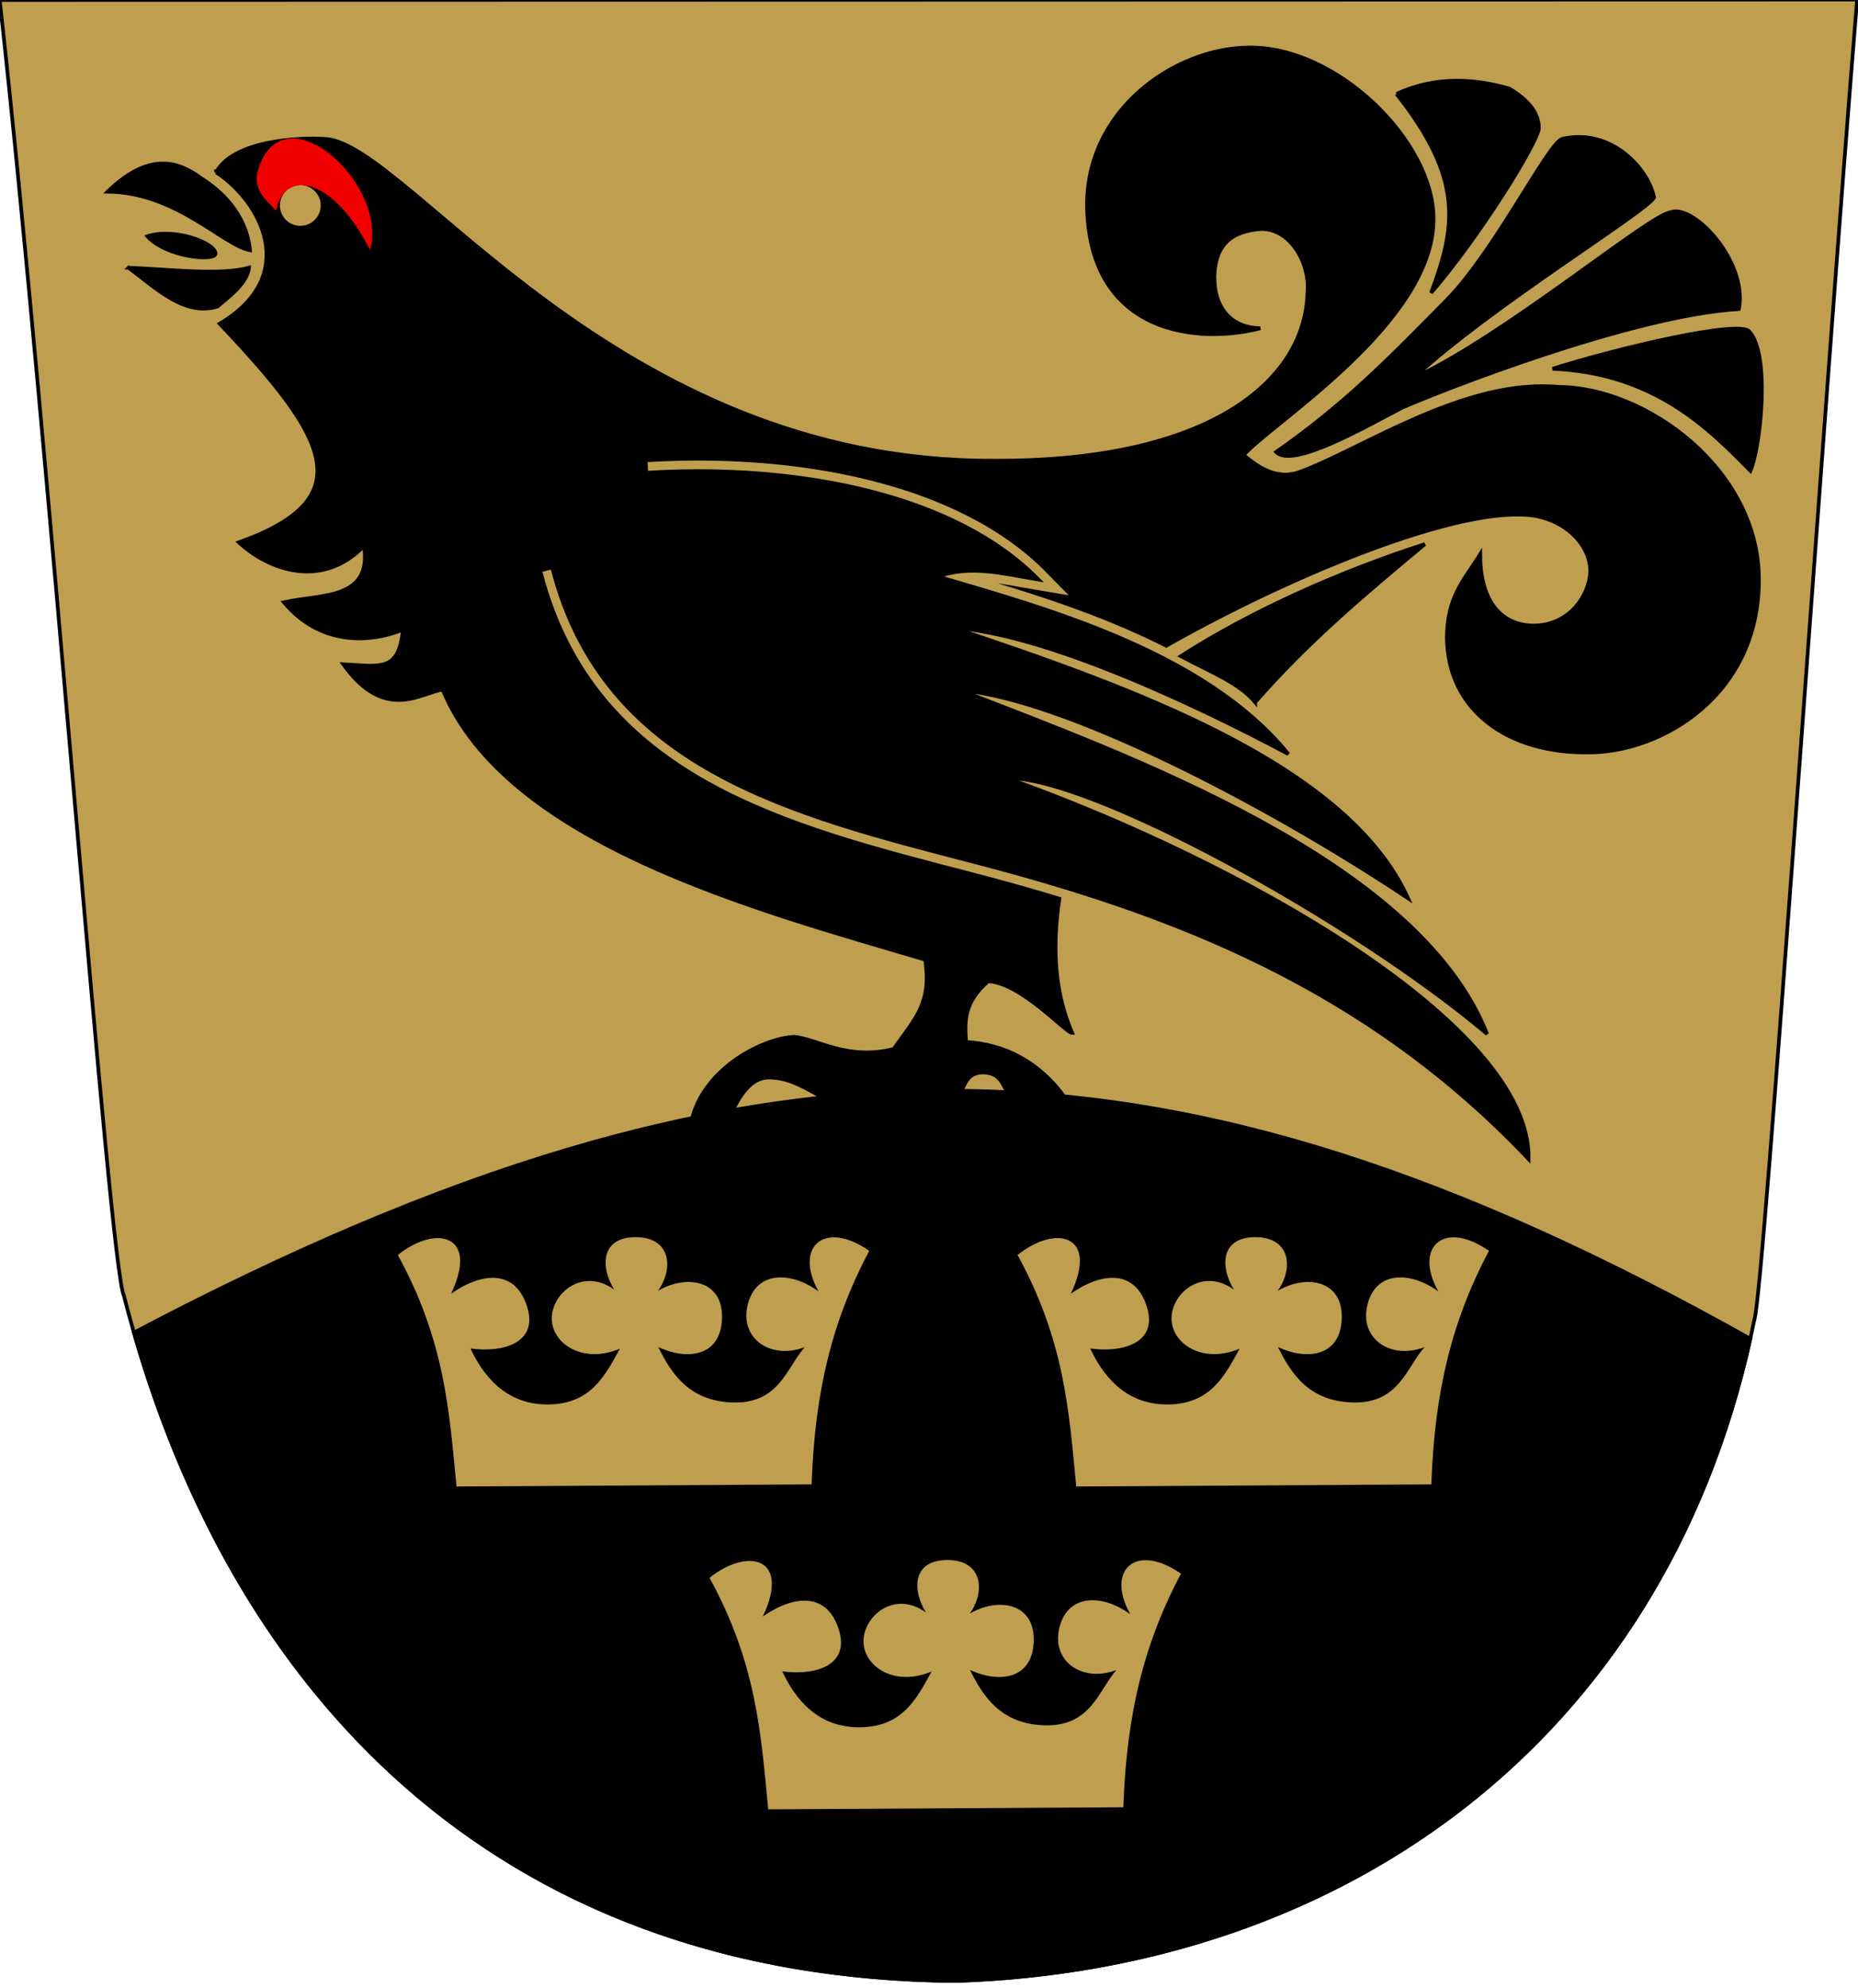
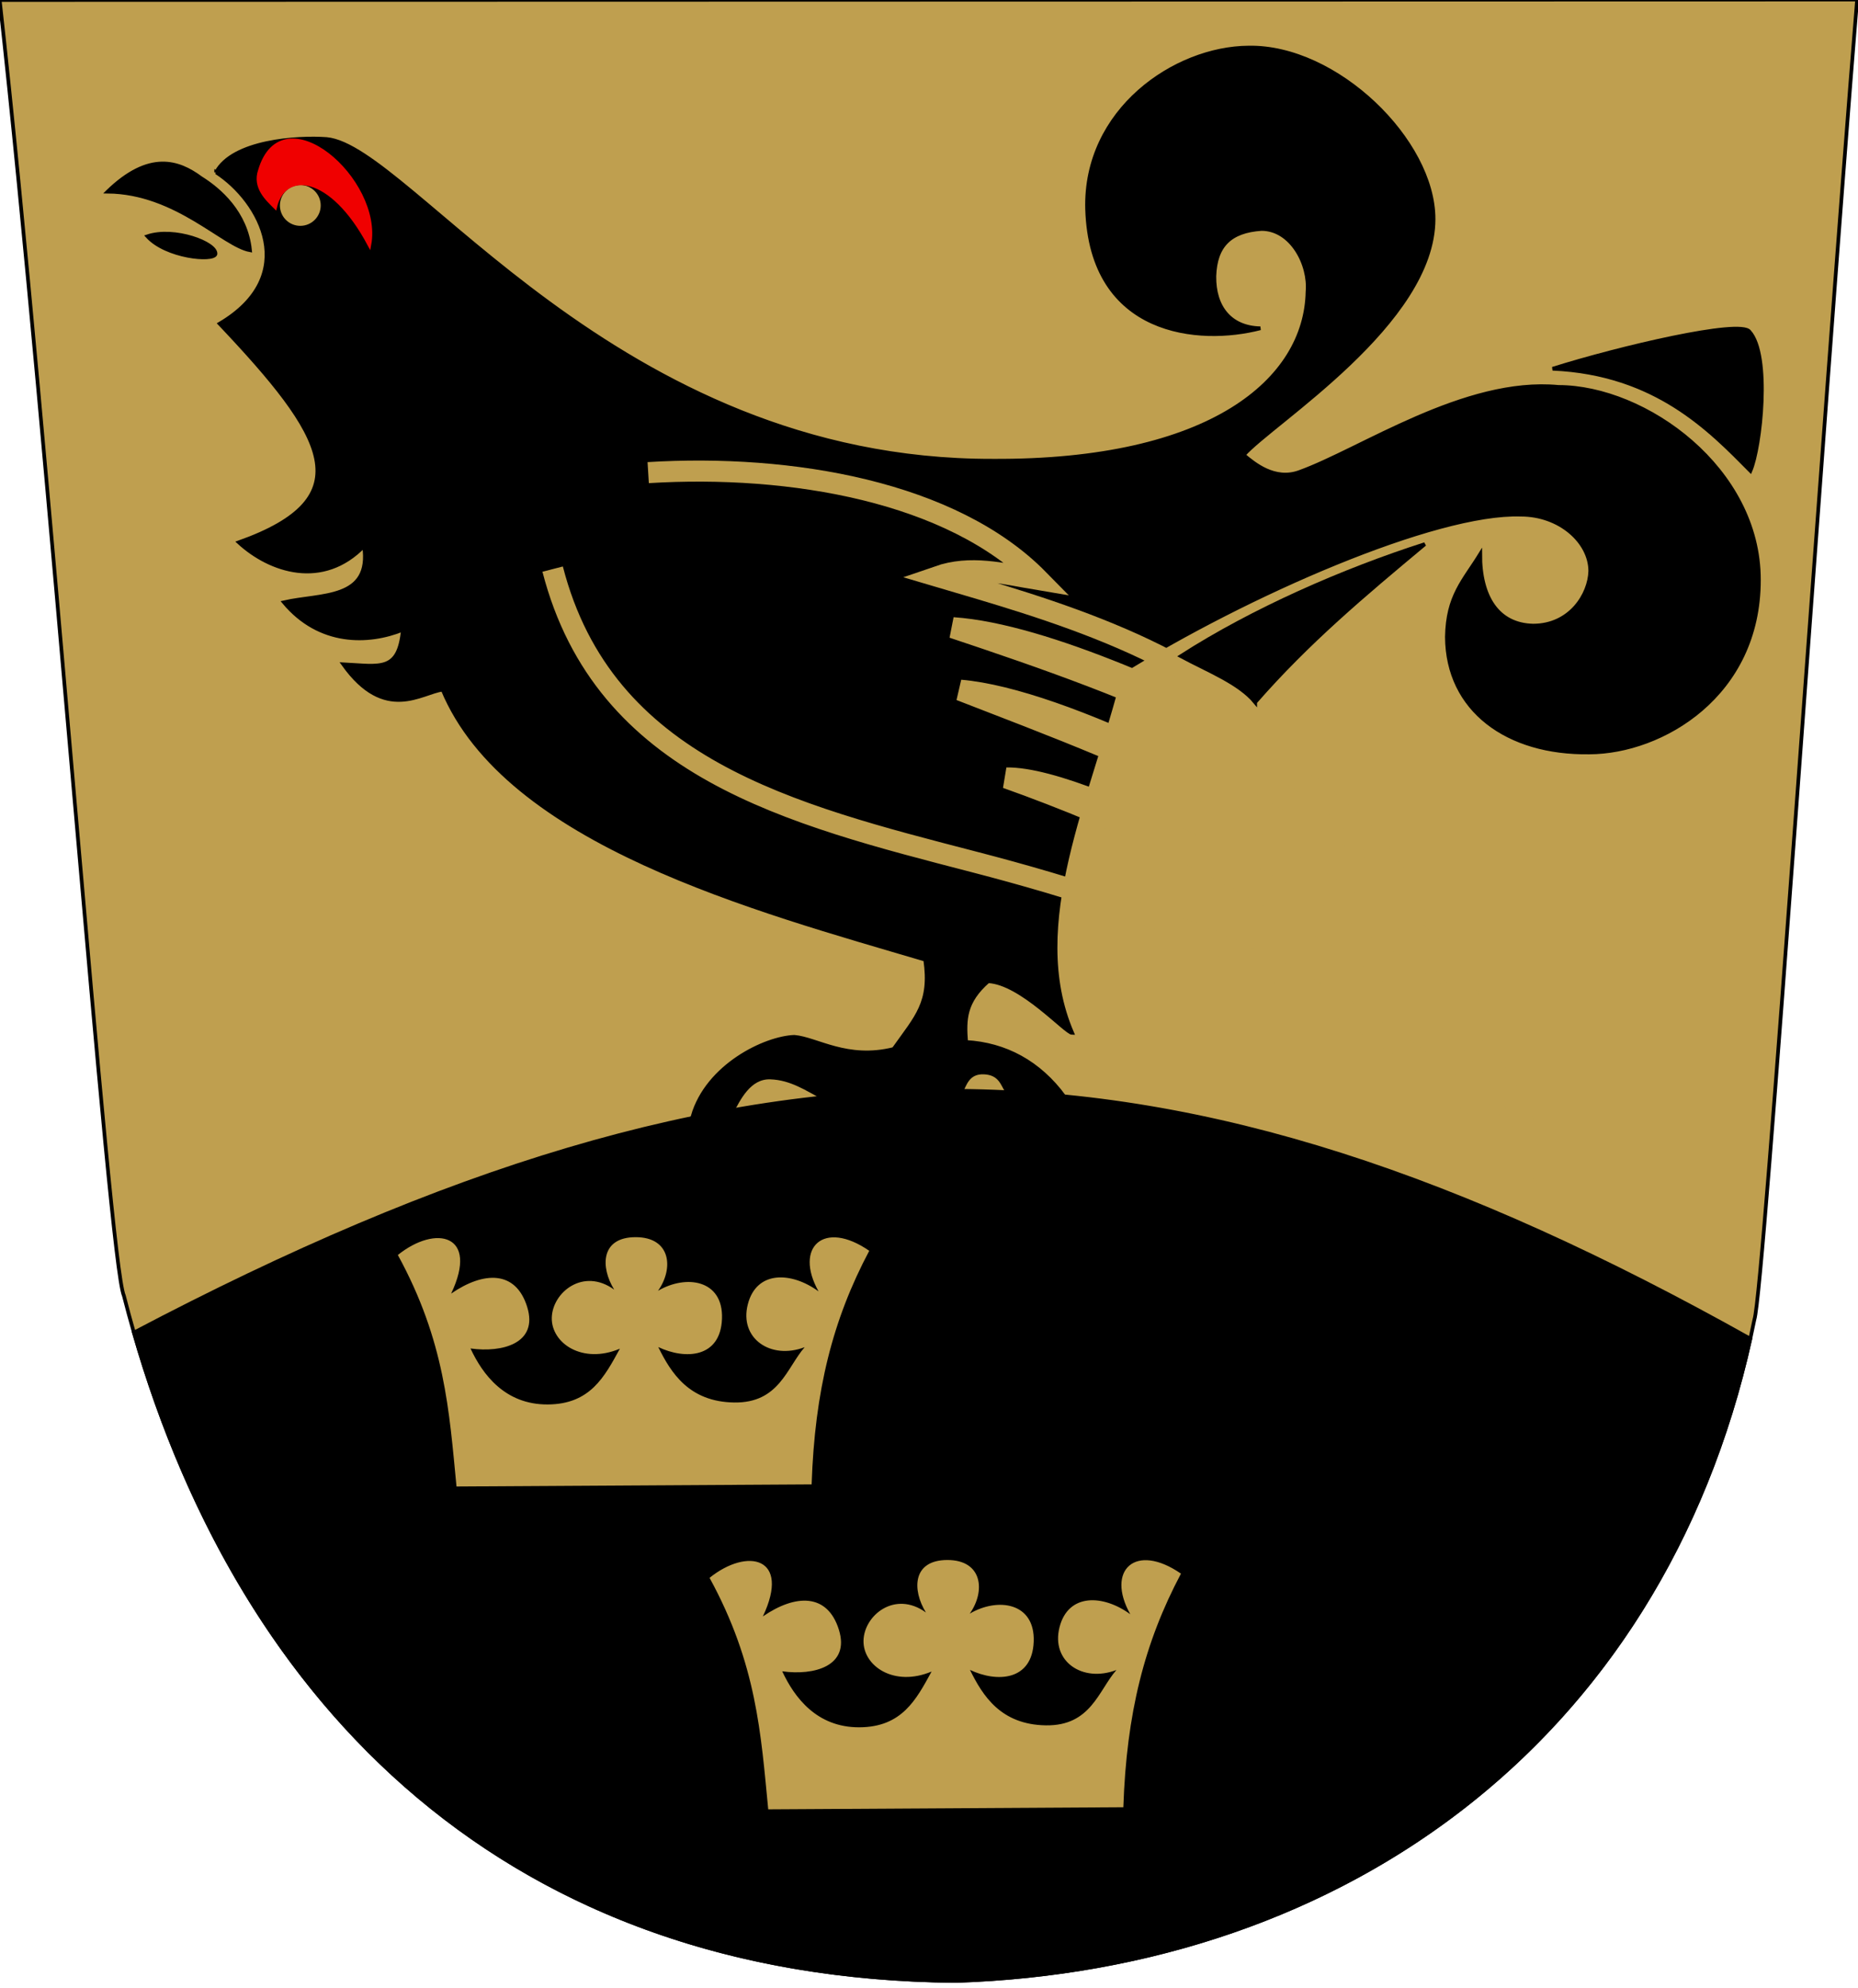
<svg xmlns="http://www.w3.org/2000/svg" xml:space="preserve" width="500px" height="535px" shape-rendering="geometricPrecision" text-rendering="geometricPrecision" image-rendering="optimizeQuality" fill-rule="evenodd" clip-rule="evenodd" viewBox="0 0 500 535" version="1.0">
  <g id="Layer_x0020_1">
    <path id="path1937" fill="#BF9F4F" stroke="black" stroke-width="0.992" d="M-0.088 -0.005l499.847 -0.117c-9.504,116.654 -25.073,347.453 -27.63,355.193 -22.559,111.925 -109.563,174.602 -215.007,178.035 -123.41,-1.06 -196.488,-77.702 -223.78,-184.396 -3.97,-8.599 -20.143,-229.315 -33.43,-348.715z" />
    <path id="path1937_0" fill="black" stroke="black" stroke-width="0.992" d="M471.024 360.281c-24.178,108.659 -110.106,169.446 -213.902,172.825 -119.554,-1.027 -191.871,-72.986 -221.087,-174.483 167.939,-88.402 279.09,-85.672 434.989,1.658z" />
    <path fill="#BF9F4F" d="M190.949 424.618c10.198,-8.209 21.927,-5.613 14.344,10.386 8.79,-6.043 17.38,-6.292 20.454,3.569 3.073,9.861 -6.737,12.397 -15.247,11.2 3.256,6.996 9.274,15.119 20.756,15.07 11.482,-0.049 15.309,-7.469 19.442,-15.008 -10.146,4.266 -18.481,-1.524 -18.323,-8.335 0.159,-6.811 8.472,-13.585 16.793,-7.557 -3.712,-6.022 -3.715,-14.112 5.77,-14.12 9.485,-0.009 10.309,8.402 6.024,14.434 7.523,-4.444 17.602,-3.033 17.215,7.519 -0.386,10.552 -9.837,11.09 -17.15,7.619 3.421,6.946 8.278,14.73 20.407,14.922 12.129,0.191 14.166,-9.363 18.996,-14.889 -9.14,3.482 -17.658,-2.344 -15.304,-11.532 2.355,-9.188 11.751,-8.803 19.035,-3.483 -6.621,-11.832 1.377,-19.412 13.644,-10.922 -9.837,18.541 -14.656,37.591 -15.506,62.866l-95.566 0.564c-1.975,-20.392 -3.105,-39.093 -15.787,-62.303z" />
    <path fill="#BF9F4F" d="M107.063 337.736c10.198,-8.209 21.927,-5.613 14.344,10.386 8.79,-6.043 17.38,-6.292 20.454,3.569 3.073,9.861 -6.737,12.397 -15.247,11.2 3.256,6.996 9.274,15.119 20.756,15.07 11.482,-0.049 15.309,-7.469 19.442,-15.008 -10.146,4.266 -18.481,-1.524 -18.323,-8.335 0.159,-6.811 8.472,-13.585 16.793,-7.557 -3.712,-6.022 -3.715,-14.112 5.77,-14.12 9.485,-0.009 10.309,8.402 6.024,14.434 7.523,-4.444 17.602,-3.033 17.215,7.519 -0.386,10.552 -9.837,11.09 -17.15,7.619 3.421,6.946 8.278,14.73 20.407,14.922 12.129,0.191 14.166,-9.363 18.996,-14.889 -9.14,3.482 -17.658,-2.344 -15.304,-11.532 2.355,-9.188 11.751,-8.803 19.035,-3.483 -6.621,-11.832 1.377,-19.412 13.644,-10.922 -9.837,18.541 -14.656,37.591 -15.506,62.866l-95.566 0.564c-1.975,-20.392 -3.105,-39.093 -15.787,-62.303z" />
-     <path fill="#BF9F4F" d="M273.837 337.736c10.198,-8.209 21.927,-5.613 14.344,10.386 8.79,-6.043 17.38,-6.292 20.454,3.569 3.073,9.861 -6.737,12.397 -15.247,11.2 3.256,6.996 9.274,15.119 20.756,15.07 11.482,-0.049 15.309,-7.469 19.442,-15.008 -10.146,4.266 -18.481,-1.524 -18.323,-8.335 0.159,-6.811 8.472,-13.585 16.793,-7.557 -3.712,-6.022 -3.715,-14.112 5.77,-14.12 9.485,-0.009 10.309,8.402 6.024,14.434 7.523,-4.444 17.602,-3.033 17.215,7.519 -0.386,10.552 -9.837,11.09 -17.15,7.619 3.421,6.946 8.278,14.73 20.407,14.922 12.129,0.191 14.166,-9.363 18.996,-14.889 -9.14,3.482 -17.658,-2.344 -15.304,-11.532 2.355,-9.188 11.751,-8.803 19.035,-3.483 -6.621,-11.832 1.377,-19.412 13.644,-10.922 -9.837,18.541 -14.656,37.591 -15.506,62.866l-95.566 0.564c-1.975,-20.392 -3.105,-39.093 -15.787,-62.303z" />
    <path fill="black" stroke="black" stroke-width="0.992" d="M58.169 46.38c4.46,-8.437 21.882,-9.548 29.724,-8.968 22.525,2.089 77.452,86.736 179.153,86.572 59.077,0.341 84.342,-21.86 84.812,-45.469 0.659,-7.322 -4.316,-16.898 -12.391,-16.894 -8.45,0.572 -12.391,4.525 -12.67,12.705 -0.103,8.335 4.302,13.853 12.37,14.018 -16.293,4.243 -45.548,2.007 -46.626,-32.069 -0.727,-26.607 23.623,-43.353 43.465,-43.474 23.557,-0.447 49.791,25.069 49.777,46.158 -0.018,27.958 -43.452,54.791 -51.104,63.496 2.79,2.339 8.306,6.987 14.95,4.593 16.645,-5.998 44.521,-25.321 69.762,-22.925 23.335,0.033 53.995,22.043 53.944,51.943 0.016,31.069 -26.172,46.358 -45.598,46.433 -22.09,0.349 -38.262,-11.418 -38.373,-31.075 0.173,-11.094 4.572,-15.143 8.971,-22.292 -0.041,11.482 4.707,19.019 14.246,19.231 10.008,-0.013 15.195,-8.397 15.366,-14.694 -0.032,-7.872 -8.236,-15.181 -18.693,-15.164 -22.931,-0.776 -73.823,21.418 -107.739,42.612 -8.322,33.288 -25.632,67.575 -12.982,96.869 -1.736,0 -13.737,-13.51 -22.62,-13.916 -6.295,5.541 -6.391,10.238 -5.924,16.343 10.517,0.606 19.625,5.439 26.479,14.78l-15.609 -1.719c-1.082,-1.618 -1.719,-4.671 -6.063,-4.853 -4.344,-0.182 -5.167,3.263 -6.2,5.317l-37.133 1.404c-4.251,-2.166 -8.466,-5.184 -14.161,-5.371 -5.695,-0.187 -8.544,5.801 -10.548,9.643l-10.332 0.709c3.947,-13.536 19.446,-21.006 27.338,-21.299 6.089,0.531 14.151,6.415 26.722,3.283 6.214,-8.764 10.175,-12.457 8.5,-24.039 -45.819,-13.547 -112.647,-31.287 -129.852,-72.663 -5.594,0.628 -15.456,9.005 -26.747,-6.833 10.043,0.514 14.923,2.142 16.048,-9.314 -9.259,3.736 -22.419,4.133 -32.025,-7.368 9.892,-2.269 23.737,-0.477 21.563,-15.16 -11.085,11.466 -25.245,6.797 -33.699,-0.971 33.641,-11.979 23.491,-28.57 -5.154,-58.842 21.933,-12.959 11.006,-32.986 -0.947,-40.737z" />
    <path fill="none" stroke="#BF9F4F" stroke-width="5.669" d="M174.435 127.191c38.481,-2.355 81.81,5.125 105.049,28.788 -10.078,-1.689 -18.184,-3.942 -27.136,-0.842 28.726,8.508 71.823,20.115 94.351,47.783 -25.3,-13.492 -65.534,-32.336 -90.27,-33.993 48.254,16.101 106.088,36.711 122.502,72.818 -39.886,-26.555 -93.295,-53.675 -120.501,-55.998 44.713,17.404 123.238,45.515 141.747,92.504 -35.685,-30.195 -106.487,-69.196 -129.313,-68.889 62.042,22.046 141.218,66.216 140.502,102.579 -44.031,-46.536 -96.457,-66.279 -149.16,-79.964 -49.3,-12.801 -99.657,-25.182 -113.484,-78.82" />
-     <path fill="black" stroke="black" stroke-width="0.992" d="M148.876 130.315c42.973,-8.069 102.006,-3.459 130.609,25.664 -10.078,-1.689 -18.184,-3.942 -27.136,-0.842 28.726,8.508 71.823,20.115 94.351,47.783 -25.3,-13.492 -65.534,-32.336 -90.27,-33.993 48.254,16.101 106.088,36.711 122.502,72.818 -39.886,-26.555 -93.295,-53.675 -120.501,-55.998 44.713,17.404 123.238,45.515 141.747,92.504 -35.685,-30.195 -106.487,-69.196 -129.313,-68.889 62.042,22.046 141.218,66.216 140.502,102.579 -44.031,-46.536 -96.457,-66.279 -149.16,-79.964 -49.3,-12.801 -99.657,-25.182 -113.484,-78.82l0.153 -22.84z" />
    <circle fill="#BF9F4F" stroke="#BF9F4F" stroke-width="0.992" cx="80.815" cy="55.288" r="4.993" />
-     <path fill="#F00000" stroke="#F00000" stroke-width="0.992" d="M69.955 45.845c6.104,-20.562 32.681,2.631 29.451,20.005 -10.276,-19.337 -22.974,-20.241 -25.359,-10.143 -2.066,-2.066 -5.689,-5.26 -4.092,-9.862z" />
+     <path fill="#F00000" stroke="#F00000" stroke-width="0.992" d="M69.955 45.845c6.104,-20.562 32.681,2.631 29.451,20.005 -10.276,-19.337 -22.974,-20.241 -25.359,-10.143 -2.066,-2.066 -5.689,-5.26 -4.092,-9.862" />
    <path fill="black" stroke="black" stroke-width="0.992" d="M337.778 188.981c14.182,-16.248 29.209,-28.834 45.646,-42.546 -21.978,7.053 -46.21,17.667 -65.651,30.149 7.138,3.851 15.685,7.138 20.005,12.398z" />
-     <path fill="black" stroke="black" stroke-width="0.992" d="M375.816 25.276c10.707,-4.978 21.414,-4.039 30.43,-1.409 5.072,3.099 7.889,6.481 7.889,10.707 -0.47,4.132 -16.155,29.397 -29.022,44.237 6.668,-17.845 8.829,-30.618 -9.298,-53.535z" />
-     <path fill="black" stroke="black" stroke-width="0.992" d="M377.289 109.726c10.079,-4.428 61.898,-24.862 90.664,-26.554 2.442,-12.867 -12.303,-28.404 -18.315,-26.056 -5.653,0.481 -44.121,32.938 -69.255,44.631 20.742,-19.249 62.421,-44.586 64.747,-48.576 -1.596,-7.889 -11.646,-18.878 -24.795,-15.779 -3.883,1.426 -18.14,30.212 -30.93,43.252 -16.117,16.431 -27.861,28.322 -45.991,40.995 4.399,4.659 24.775,-7.205 33.876,-11.914z" />
    <path fill="black" stroke="black" stroke-width="0.992" d="M417.813 99.233c18.221,-5.729 50.516,-13.283 52.958,-9.996 5.729,6.293 3.005,31.182 0.282,37.475 -10.707,-10.801 -25.345,-26.258 -53.24,-27.479z" />
-     <path fill="black" stroke="black" stroke-width="0.992" d="M34.6 72.049c10.613,0.376 24.327,2.16 32.405,0 -0.47,4.508 -6.294,8.453 -8.454,10.425 -8.735,2.724 -16.343,-4.697 -23.95,-10.426z" />
    <path fill="black" stroke="black" stroke-width="0.992" d="M28.965 51.57c18.501,0.188 31.088,14.465 38.321,15.779 -1.033,-10.143 -8.265,-16.343 -13.243,-19.443 -5.932,-4.405 -13.837,-7.232 -25.077,3.663z" />
    <path fill="black" stroke="black" stroke-width="0.992" d="M39.672 63.596c7.232,-2.442 18.691,1.879 18.315,4.791 -0.611,1.974 -13.259,0.777 -18.315,-4.791z" />
  </g>
</svg>